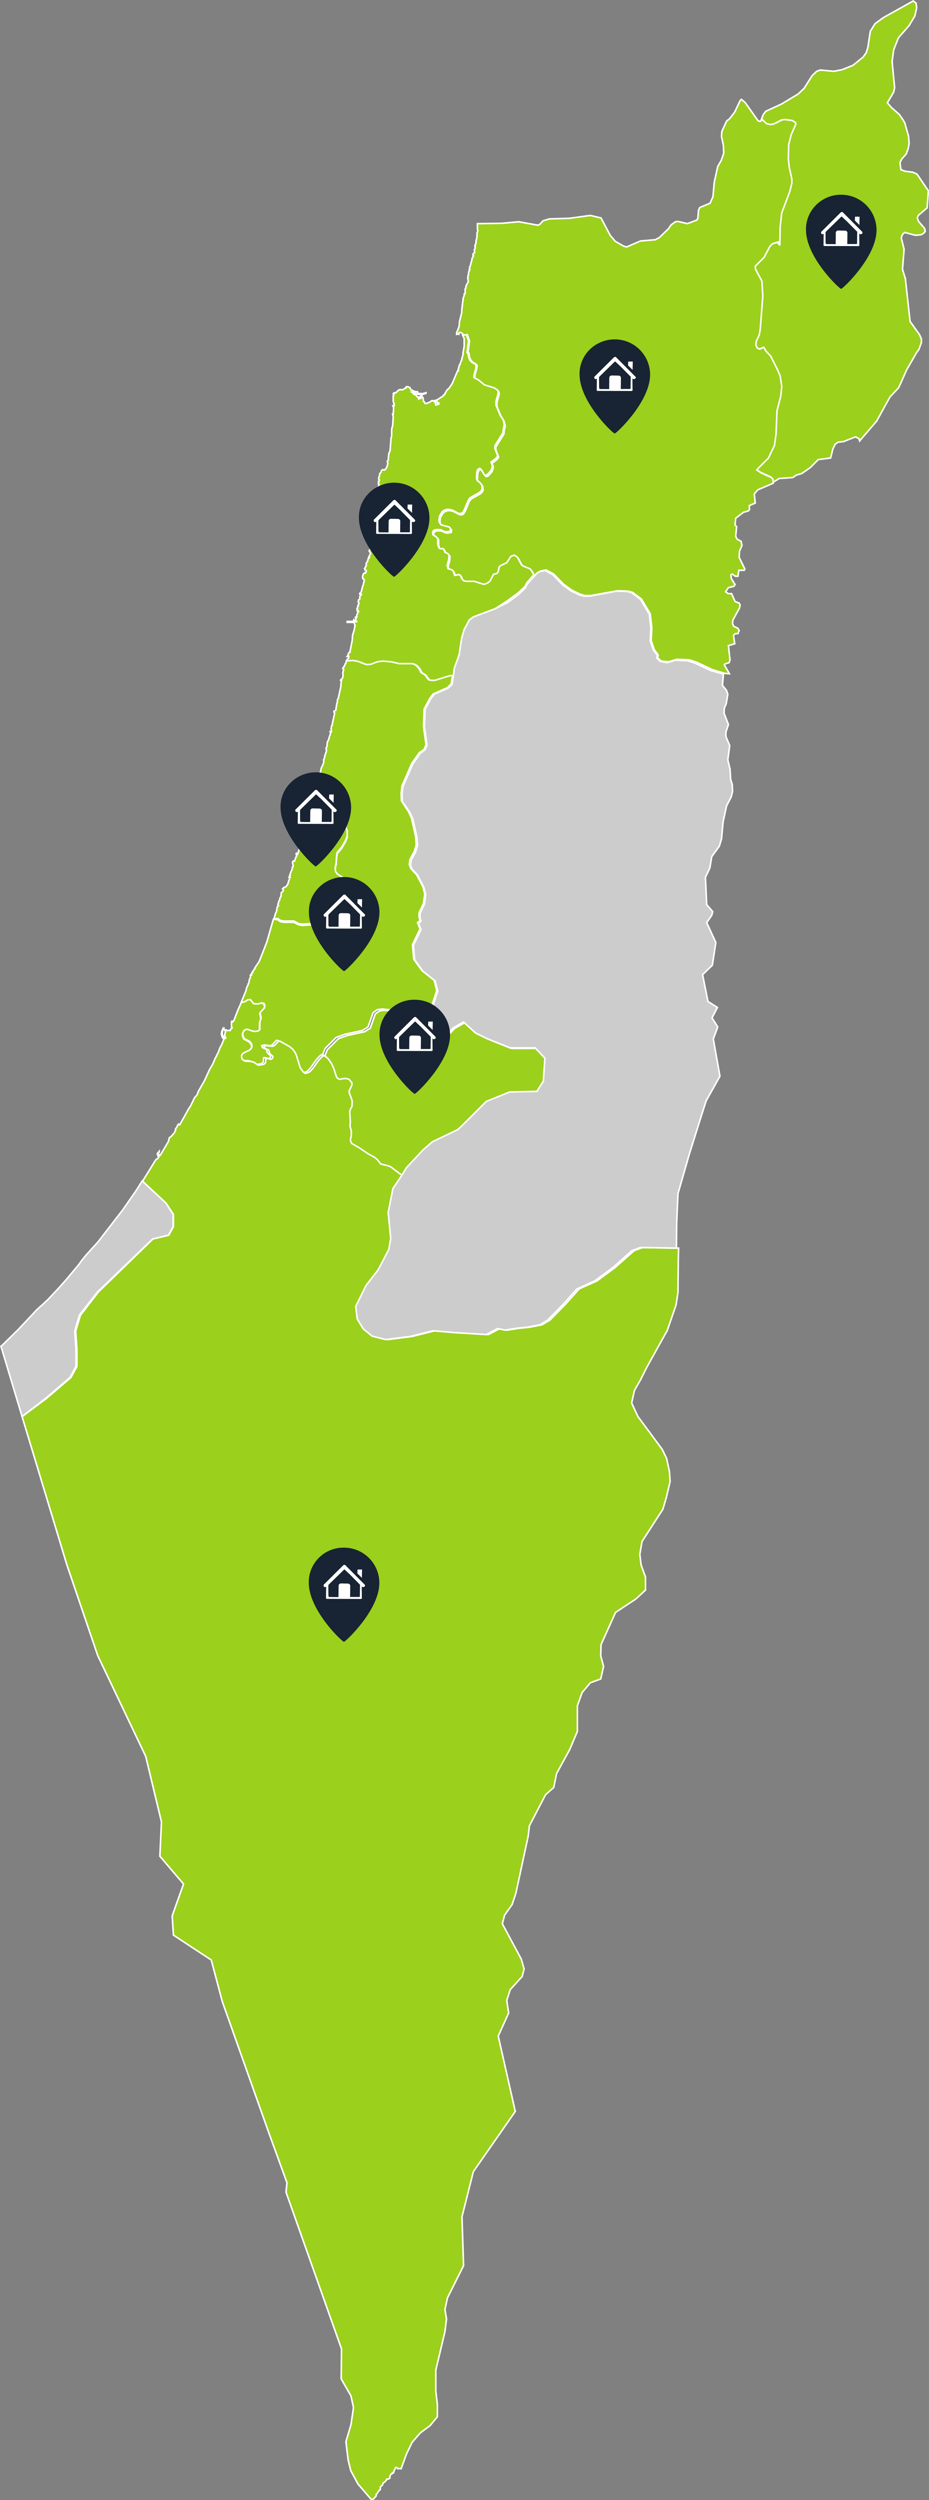
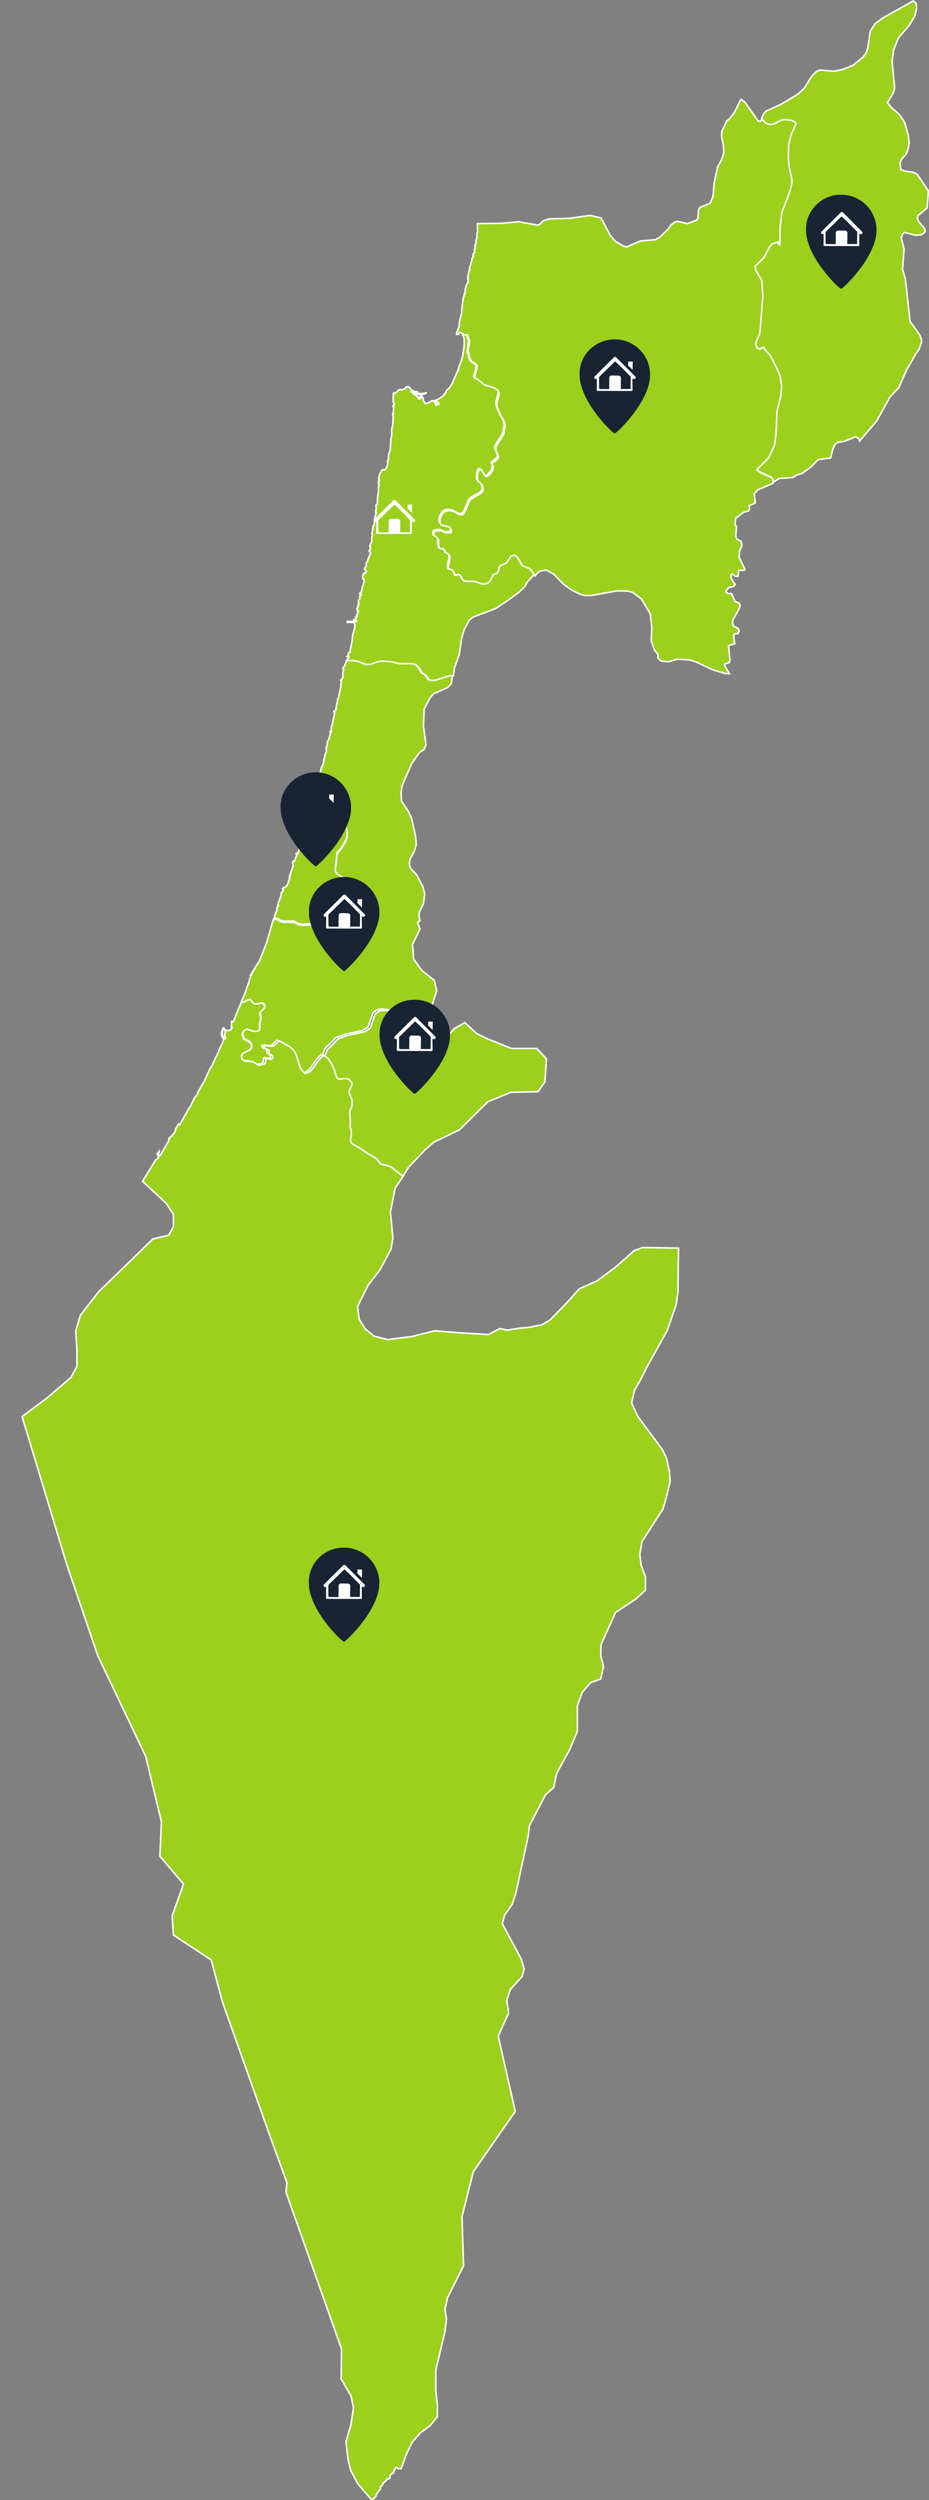
<svg xmlns="http://www.w3.org/2000/svg" xmlns:ns1="http://amcharts.com/ammap" version="1.1" id="Слой_1" x="0px" y="0px" viewBox="0 0 294.6 792.6" style="enable-background:new 0 0 294.6 792.6;" xml:space="preserve">
  <rect x="0" y="0" width="294.6" height="792.6" fill="#808080" stroke="none" />
  <style type="text/css">
	.st0{fill:#9BD01C;stroke:#FFFFFF;stroke-width:0.5;}
	.st1{fill:#CCCCCC;stroke:#FFFFFF;stroke-width:0.5;}
	.st2{fill:#182333;}
	.st3{fill:#FFFFFF;}
</style>
  <defs>
    <ns1:ammap bottomLatitude="29.497" leftLongitude="34.229" projection="mercator" rightLongitude="35.935" topLatitude="33.434">
		</ns1:ammap>
  </defs>
  <g>
    <path id="IL-GH" class="st0" d="M290.6,111.9l-3.1,5.4l-2.5,5.6l-2.8,3l-4.2,7.6l-5.4,6.3l-0.2-0.7l-1.1-0.6l-3.8,1.5l-1.8,0.2   l-0.9,0.7l-0.7,1.5l-0.7,2.8l-3.9,0.5l-2.5,2.5l-2.7,1.9l-1.7,0.5l-1.2,0.8l-4.3,0.3L245,153l0,0l-0.1-1.3l-0.5-0.5l-3.3-1.5   L240,149l0.1-0.4l3.3-3.3l1.9-4l0.5-3.6l0.3-7.4l1.2-4.6l0.3-3.1l-0.5-3.3l-0.8-1.9l-2.2-4.4l-1.5-1.6l-0.7-1.2l-1.3,0.6l-0.8-0.4   l-0.4-0.9l0.1-1.1l1-2.2l0.3-1.8l0.8-10.5l-0.3-4.7l-2-3.7l-0.1-1l2.8-2.8l1.8-3.4l0.8-0.9l1.9-0.6l0.5,0.6l0.1-5.3l0.5-4.5   l2.6-6.9l0.6-2.5v-1.4l-0.8-3.6l-0.3-2.7l0.1-4.5l0.8-3.2l1.5-3.4l-0.2-0.5l-1-0.6l-2.2-0.3l-1,0.1l-2.3,1.2l-1.3,0.3l-1.3-0.3   l-1.4-1.3l0,0l0.6-1.6l0.8-1.1l5-2.3l5.3-3.2L255,28l2.6-4.1l1.4-1.3l1.1-0.4l4.3,0.4l2.6-0.5l3.5-1.4l3.2-2.6l1-1.4l0.5-1.6   l0.8-5.2l1.5-2.4l2.6-1.9l9.5-5.3l0.9,0.7l0.2,1.5l-0.6,2.6l-1.8,3l-3.4,3.9l-1.5,3.8l-0.5,3.7l0.8,8.3l-0.3,1.4l-2,3.4l1.3,1.5   l2.5,2.2l1.1,1.6l0.6,1l1.2,4.2l0.2,2.4l-0.3,1.6l-0.6,1.7l-1.5,1.7l-0.5,1.1l0.3,2.2l1.4,0.5l2.4,0.3l1.3,0.6l3.6,5.3l-0.4,5.4   l-2.8,2.4l-0.3,0.8l0.4,1.1l1.9,2.2l0.2,0.9l-0.3,0.5l-0.9,0.6l-1.9,0.2l-3.4-0.9l-0.7,0.6l-0.4,1.1l0.9,3.6l-0.5,6.4l0.9,2.9   l1.5,13.6l3,4.2l0.6,1.4v1.1l-0.8,2.2L290.6,111.9z" />
    <path id="IL-Z" class="st0" d="M209.7,209.6l-1.1-1l0.1-1l-1.2-1.6l-1-2.9l0.2-4.1l-0.5-4.4l-2.8-4.7l-2.8-2.1l-1.5-0.4l-3.3-0.1   l-8.4,1.5h-2l-1.4-0.4l-2.7-1.3l-2.6-1.9l-3.1-3.2l-2.4-1.3l-1.7,0.3l-0.9,0.5l-1,1.1l0,0l-0.9-1.5l-0.4-0.4l-2-0.8l-0.6-0.4   l-1.3-2.4l-0.5-0.4l-0.6-0.3l-1,0.4l-1.3,2l-1.9,0.9l-0.5,0.4l-0.3,1.5l-0.4,0.6l-1.1,0.3l-1.1,2.1l-0.7,0.6l-1,0.4h-0.5l-2.8-0.9   H148l-0.7-0.2l-0.6-0.7l-0.4-1l-0.7-0.3l-0.3,0.2l-0.8,0.1l-0.5-1.4l-0.5-0.4l-1.1-0.3l-0.3-1.1l0.5-1.8l0.1-1.4l-0.4-0.5l-0.9-0.4   l-0.4-1l-0.3-0.2l-0.8,0.1l-0.5-0.5l-0.3-1.1v-1.7l-0.7-0.7l-0.3-0.1l-0.5-0.4l-0.1-0.8l0.4-0.6l0.7-0.2h1.3l1.3,0.6l0.8,0.1   l1.1-0.2l0.1-0.7l-0.4-0.6l-2.6-0.7l-0.6-0.8l-0.1-0.8l0.2-1.2l0.7-1.2l0.5-0.5l1-0.4h0.9l1.1,0.3l1.9,1h0.8l0.5-0.4l0.5-0.9   l1.2-2.9l0.6-0.8l3-1.7l0.5-0.5l0.3-0.6l-0.1-1.2l-0.6-0.8l-0.8-0.6l-0.3-0.7l0.1-2l0.2-0.7l0.4-0.4l0.4-0.1l0.5,0.5l0.9,1.5   l0.3,0.2l0.6-0.2l1.1-1.2l0.3-0.6l0.2-0.8v-0.4l-0.4-1l1.6-1.2l0.4-0.5l0.1-0.4l-0.8-2l-0.1-0.8l0.1-0.4l2.5-4l0.1-1.2l0.3-1.1   l-0.1-0.9l-0.3-1l-0.9-1.4l-1.3-3.1v-1.3l0.7-2.6l-0.1-0.8l-1.1-0.8l-3.2-1l-1.8-1.5l-1.5-0.8V119l0.6-2.2l0.1-0.9l-0.4-0.5   l-0.9-0.5l-0.7-0.7l-0.4-1l-0.2-1.3l-0.3-0.1l0.5-3.7l-0.7-2l-1.2,0.2l0,0l-0.3-0.5l-0.4-0.3l-0.6-0.1l-0.2,0.2v0.4l-0.3-0.1   l-0.4,0.1v-0.5l0.8-2l0.1-1.5l0.7-2.8l0.1-1.7l0.1-0.3v-0.7l0.1-0.1v-0.6l0.2-0.7l-0.1-0.3l0.4-1.1v-0.5l0.3-0.1v-1.5l0.2-0.2   l0.1-0.8l0.7-1.3l-0.1-0.8l-0.1-0.3l0.1-0.1v-0.7l0.2-0.5v-0.6l0.3-0.6l-0.1-0.2l0.2-0.1l-0.1-0.6l0.3-0.7l0.2-0.9l0.2-0.5l0.1-0.8   l0.5-0.8L150,81v-0.5l0.5-0.4l-0.1-0.1l0.1-0.5l-0.1-0.3l0.3-0.5l-0.1-0.6h0.1v-0.6l0.2-0.2L151,76l0.2-0.4l0.1-1.9l0.2-0.3V73   l-0.1-0.2v-1.9l7.7-0.1l5.4-0.5l6.1,1.1l0.6-0.3l1-1.1l2-0.6l6.4-0.2l6.6-0.9l3.4,0.8l2.9,5.5l1.6,1.9l2.6,1.5l1,0.3l4.4-1.9   l4.7-0.4l1.3-0.7l2.9-2.8l0.8-1.2l1.4-1l0.8-0.1l3,0.7l2.9-1.1l0.4-0.5l0.2-2.6l0.4-0.9l3.3-1.4l0.9-2.1l0.4-4.5l1.1-5l1.1-1.9   l0.8-2.3l-0.1-2.5l-0.6-2.8l0.1-1.6l1.5-3.3l1-0.8l1.6-2.1l1.7-3.6l0.4-0.4l1.2,1l4.1,5.8l0.7,0.2l0.6-0.6l0,0l1.4,1.3l1.3,0.3   l1.3-0.3L248,38l1-0.1l2.2,0.3l1,0.6l0.2,0.5l-1.5,3.4l-0.8,3.2l-0.1,4.5l0.3,2.7l0.8,3.6v1.4l-0.6,2.5l-2.6,6.9l-0.5,4.5l-0.1,5.3   l-0.5-0.6l-1.9,0.6l-0.8,0.9l-1.8,3.4l-2.8,2.8l0.1,1l2,3.7l0.3,4.7l-0.8,10.5l-0.3,1.8l-1,2.2l-0.1,1.1l0.4,0.9l0.8,0.4l1.3-0.6   l0.7,1.2l1.5,1.6l2.2,4.4l0.8,1.9l0.5,3.3l-0.3,3.1l-1.2,4.6l-0.3,7.4l-0.5,3.6l-1.9,4l-3.3,3.3L240,149l1.3,0.9l3.3,1.5l0.5,0.5   l0.1,1.3l0,0l-4.9,2.1l-1.1,1.3l0.3,2.9l-1.9,0.8l0.1,1.2l-0.4,0.5l-1.5,0.4l-2.5,1.9l-0.2,2.1l0.5,0.6l-0.3,3l0.4,0.9l1.3,0.7   l0.3,1.3l-0.8,1.9l-0.1,1.9l1.8,3.7l-0.2,0.4h-1.7l-0.3,1.9h-0.8l-1-0.7l-0.4,0.2l0.1,1.2l1.2,1.9l-0.4,0.6l-1.7,0.4l-0.9,1.3   l0.8,0.6h1.1l1.1,2.5l1.3,0.5l0.3,0.6l-0.2,1l-2.1,3.8l-0.1,1l0.3,0.9l1.4,0.7l0.4,0.7l-0.4,1h-0.8l-0.6,0.5l0.4,2.7l-2,0.6   l0.5,4.6l-0.3,0.8l-1.3,0.4l-0.2,0.3l1.6,2.8l-1.4-0.1l-4-1.2l-5.1-2.4l-2.2-0.7l-3.9-0.2l-2.6,0.8L209.7,209.6z" />
    <path id="IL-HA" class="st0" d="M110.1,209.6l-0.1-0.2l0.2-0.5l0.3-0.2l0.1-0.5v-0.1h-0.5l0.3-0.4v-0.3l0.2-0.4l0.4-0.2l-0.1-0.2   l0.1-0.1l0.7-3.5l0.1-1.6l0.5-1.6l0.3-1.5l-0.4-1h-2.1V197h1.9l0.1-0.1l0.1-0.4l0.2,0.2l0.1,0.4h0.6V197h-0.3l-0.2-0.2v-0.2   l0.2-0.1l0.1-0.4V196l-0.2-0.1v-0.2l0.2-0.1v0.2h0.1l0.2-0.2l-0.1-0.2l0.1-0.6l0.5-0.9l-0.1-0.3l-0.3,0.1l-0.1-0.8l0.2-0.1v-0.4   l0.2-0.3l-0.1-0.2l0.3-0.4v-0.4l-0.2-0.2l0.1-0.7l0.4-0.3v-0.8l0.5-0.6l-0.5-0.1v-0.3h0.2l0.3-0.6l0.4-1.7l0.2-0.3l0.1-0.7l0.2-0.5   l-0.1-0.7l-0.3-0.1l-0.1-0.2v-0.6l0.2-0.7l0.4-0.4l0.3,0.1l0.3-0.6l-0.1-0.2l-0.3-0.1v-0.3l-0.2-0.2l0.6-1.1l-0.1-0.3l0.1-0.5   l0.3-0.3l0.4-1.4l0.2,0.1l0.1-0.2l-0.1-0.4l0.4-0.7l-0.1-0.4l-0.3-0.3v-0.3l0.3-0.3l0.1-0.8l-0.2-0.1V173l0.3-0.8l0.3-0.4l-0.1-0.2   l0.1-0.4v-1l0.2-0.4v-0.5l-0.2-0.1l0.2-0.6l0.2-1.8l0.2-0.1l0.2-0.6l0.1-1.6l0.3-1.3l0.3-0.6l-0.3-0.2l0.2-1.3l-0.1-0.9l0.4-0.4   l0.1-0.2v-1.8l0.3-1.9v-1.7l0.2-0.4v-0.2l-0.2-0.2v-0.3l0.1-0.1l-0.1-0.4l0.3-0.2v-0.3l-0.2-0.2v-0.4l0.3-0.9v-0.4l0.5-0.6v-0.3   l0.4-0.4l0.7,0.1l0.5-0.6l0.3-0.7l0.2-0.9l-0.2-0.5l0.3-0.4l0.2-2.1l0.4-0.9l0.3-4l0.2-0.7v-1.8l0.1-0.8l0.2-0.5l0.2-2.9l-0.2-0.9   h0.2v-0.1l0.1-1.4v-0.7l-0.2-0.4h0.1l0.1-0.2l0.1,0.2l0.1-0.1v-0.2h-0.1l0.1-0.5l-0.2-0.2l-0.1-0.5v-1.8l0.2-0.3l-0.2-0.3l0.3-0.3   l0.4,0.1l1.1-1l0.5-0.1l0.6,0.1l0.9-0.5l0.2-0.3l0.1-0.1l0.1,0.1l0.1-0.2h0.4l0.6,0.3l0.4,0.8h0.4l0.2,0.2l0.9,0.3h0.5v0.2l0.2,0.3   l1.3,0.1l1.2-0.3v0.2l-0.6,0.2l-0.1-0.1l-0.4,0.3h-0.2l-1.2-0.1l-0.7-0.2l-0.9-0.6l-0.4,0.1l0.2,0.1l0.1,0.2l0.2,0.1v0.2l1,0.5   l0.1,0.3l0.2,0.1l0.3,0.3l0.1,0.4l0.2-0.1v-0.6h0.2l0.1,0.5h0.2l0.1-0.3l-0.2-0.2v-0.2l0.1-0.1l0.3,0.1l0.4,0.6l0.1,1.1l0.3,0.1   l0.2,0.5h0.6l0.2-0.2l0.5-0.1l0.9-0.6h0.2l0.8,0.5l0.2,0.9l1-0.3v-0.2l-0.1-0.2h-0.5l-0.1-0.6l-0.4,0.1l-0.3-0.2l0.8-0.2l1.5-1   l0.3-0.1l0.2-0.4l0.3-0.1V125l0.3-0.2v-0.3l0.2-0.2l0.3-0.6l0.7-0.6l1-1.5l1.7-4l0.3-0.1l-0.1-0.4l0.4-1.4l0.2-0.1v-0.2l0.4-1.1   l0.2-0.2l-0.1-0.2l0.5-1.7l-0.1-0.2l0.4-2.2v-2.5l-0.5-1l0,0l1.2-0.2l0.7,2l-0.5,3.7l0.3,0.1l0.2,1.3l0.4,1l0.7,0.7l0.9,0.5   l0.4,0.5l-0.1,0.9l-0.6,2.2v0.7l1.5,0.8l1.8,1.5l3.2,1l1.1,0.8l0.1,0.8l-0.7,2.6v1.3l1.3,3.1l0.9,1.4l0.3,1l0.1,0.9l-0.3,1.1   l-0.1,1.2l-2.5,4l-0.1,0.4l0.1,0.8l0.8,2l-0.1,0.4l-0.4,0.5l-1.6,1.2l0.4,1v0.4l-0.2,0.8l-0.3,0.6l-1.1,1.2l-0.6,0.2l-0.3-0.2   l-0.9-1.5l-0.5-0.5l-0.4,0.1l-0.4,0.4l-0.2,0.7l-0.1,2l0.3,0.7l0.8,0.6l0.6,0.8l0.1,1.2l-0.3,0.6l-0.5,0.5l-3,1.7l-0.6,0.8   l-1.2,2.9l-0.5,0.9l-0.5,0.4h-0.8l-1.9-1l-1.1-0.3h-0.9l-1,0.4l-0.5,0.5l-0.7,1.2l-0.2,1.2l0.1,0.8l0.6,0.8l2.6,0.7l0.4,0.6   l-0.1,0.7l-1.1,0.2l-0.8-0.1l-1.3-0.6h-1.3l-0.7,0.2l-0.4,0.6l0.1,0.8l0.5,0.4l0.3,0.1l0.7,0.7v1.7l0.3,1.1l0.5,0.5l0.8-0.1   l0.3,0.2l0.4,1l0.9,0.4l0.4,0.5l-0.1,1.4l-0.5,1.8l0.3,1.1l1.1,0.3l0.5,0.4l0.5,1.4l0.8-0.1l0.3-0.2l0.7,0.3l0.4,1l0.6,0.7l0.7,0.2   h2.7l2.8,0.9h0.5l1-0.4l0.7-0.6l1.1-2.1l1.1-0.3l0.4-0.6l0.3-1.5l0.5-0.4l1.9-0.9l1.3-2l1-0.4l0.6,0.3l0.5,0.4l1.3,2.4l0.6,0.4   l2,0.8l0.4,0.4l0.9,1.5l0,0l-2.2,2.5l-0.6,1.2l-2.1,2l-3.4,2.5l-4,2.6l-6.9,2.6l-1.3,1l-1.6,3l-0.8,2.8l-0.8,5.2l-1.5,4.2l-0.3,2.5   l0,0H143l-4.8,1.5H137l-0.8-0.2L135,214l-1.2-0.7l-0.6-1.2l-0.9-1l-0.6-0.4l-0.7-0.2h-4.1l-2.6-0.6l-2.6-0.2l-1.7,0.2l-2.1,0.8   l-1.2,0.1l-0.8-0.2l-2-0.8l-1.6-0.3L110.1,209.6z" />
    <path id="IL-M" class="st0" d="M76.4,318l1.6-3.9l0.2-0.9l0.5-1.1v-0.2l0.2-0.2l0.2-1.2l0.3-0.6v-0.7h0.2V309h0.2v-0.4l0.1-0.2h0.2   V308h0.1l0.4-0.7l0.2-0.1v-0.3l1.4-2.1l1.2-3l1.2-3.1l2.1-7.3l0,0l1.4,0.2l0.8,0.6l1.2,0.2h3.1l1.5,0.8l1.2,0.2l2.7-0.2l1.4-0.4   l1.2-1.1l2.3-2.8l1.1-0.7h0.9l1,0.4l0.9,1.5l0.7,0.3l1-0.4l0.2-0.3l0.5-0.3l1.1-0.3l1.7,0.2l0.7-0.7v-0.9l-0.2-0.7l-0.7-0.7   l-1.9-0.8l-0.9-5.5l-0.2-0.7l-0.7-0.7l-1.7-1.1l-0.6-0.8l-0.1-0.8l0.1-1.1l0.2-0.7l0.1-1.8l0.2-1.6l1.5-1.8l1.2-2.1l0.5-1.3v-1.7   l-0.5-1.4l0.3-1.1l0.1-2.6l-0.3-0.7l-1.5-0.8l-0.5-0.9l-0.9-0.4l-1.3-1.1l-1.3-0.5l-3.7-0.4h-1.3l0,0l0.3-0.8v-0.3l-0.2-0.2   l0.1-0.3l0.5-1.2l0.2-0.2l-0.1-0.4l0.4-0.8l0.1-0.7l0.5-0.8l0.1-0.8l0.2-0.6l-0.1-0.6l0.4-0.4v-0.9l0.3-1.5l0.3-0.5l0.5-1.3   l-0.1-0.7l0.2-0.3l0.2-0.8v-0.2l0.5-1.4v-0.8h-0.1v-0.2l0.3-0.6l0.1-1.3l0.5-1l0.1-0.6l0.4-1l-0.1-0.7l0.2,0.1l0.2-0.1l-0.1-1   l0.2-1l0.2-0.2v-0.4l0.7-3.2V226l-0.2-0.2v-0.3l0.6-0.3V225l0.3-1.9l0.2-0.5v-0.7l0.3-0.6l0.8-3.7v-0.7l0.2-1.2H108v-0.1l0.5-0.5   l0.2-0.3l0.1-0.8l-0.1-0.7l0.3-1.1l-0.3-0.2l0.2-0.5l0.2-0.1l0.4-1l0.2-0.1l0.1-0.8l0,0l2.2-0.1l1.6,0.3l2,0.8l0.8,0.2l1.2-0.1   l2.1-0.8l1.7-0.2l2.6,0.2l2.6,0.6h4.1l0.7,0.2l0.6,0.4l0.9,1l0.6,1.2l1.2,0.7l1.2,1.6l0.8,0.2h1.2l4.8-1.5h0.8l0,0l-0.4,2.6   l-1.2,1.2l-4.5,2l-1.1,1.4l-1.8,3.4l-0.2,5.5l0.8,5.8l-0.6,1.5l-1.5,1l-2.4,3.4l-3.1,7.1l-0.3,2.4l0.1,2.4l2.3,3.5l0.9,2l1.3,5.8   l0.2,2.6l-0.6,2.1l-1.4,2.6l-0.2,1.6l0.5,1.3l1.8,1.9l2,3.8l0.6,2.3l-0.4,3l-1.4,3v1.4l0.3,1.1l-0.8,0.6l0.8,2l-2.4,5l0.4,4.6   l2.6,3.6l3.9,3.1l0.8,3.2l-1.5,4.7l-8.6,1.5l-0.1,0.2l0,0l-4.4-0.2l-2.7-0.3l-1.6,0.2l-1.3,1l-1.6,4.5l-1.8,1.1l-5.5,1.2l-2.8,1   l-3.5,3.5l-0.8,2l0,0h-0.4l-0.5,0.4l-1.1,1.2l-1.7,2.4l-0.9,1l-0.5,0.4l-1.1,0.3l-0.6-0.4l-1-1.4l-1.2-3.9l-0.4-0.9l-0.8-1.1   l-1-0.8l-3-1.7l-0.4-0.1l-1.1,1.2l-0.5,0.4l-0.7,0.1l-1.6-0.2l-0.8,0.2l0.2,0.6l1.3,0.6l0.3,1.1l1,0.9v0.4l-0.4,0.5H85l-1.1-0.3   l-0.3,0.1l-0.1,1.3l-0.5,0.5l-1.6,0.3l-0.4-0.1l-1.1-0.8l-1.1-0.3l-1.9-0.1l-0.8-0.6l-0.2-0.7v-0.5L77,334l0.8-0.6l1.3-0.6l0.5-0.4   l0.3-0.6l-0.1-0.8l-0.6-0.8l-1.8-1l-0.4-1v-0.8l0.5-0.9l0.6-0.3l0.4-0.1l1.7,0.6l0.8,0.1l0.9-0.1l0.5-0.4v-2.2l0.4-1.4l-0.3-1.5   l0.1-0.4l1.3-1.4l0.1-0.7l-0.3-0.6L83,318l-1.7,0.6l-1.2-0.1l-1-1.3l-0.9,0.1l-0.5,0.4L77,318H76.4z" />
    <path id="IL-TA" class="st0" d="M86.9,291.3l0.4-1.5l0.4-0.9l0.2-1.3l0.4-0.5l-0.2-0.2l0.3-1.1l0.3-0.5V285l0.2-0.5l0.2-0.3   l0.1-1.2l0.6-0.5V282l-0.2-0.2l0.5-0.5h0.3l0.4-0.3l0.5-0.8l0.3-1.1l0.2-0.3v-0.5l-0.1-0.1l0.3-0.1l-0.2-0.3l0.2-0.2l-0.1-0.1   l0.1-0.4l0.7-1.7v-0.5l0.2-0.1l0.1-0.3l-0.2-0.7v-0.6l0.4-0.3l0.2,0.1l0.3-0.9l0.4-0.9l-0.2-0.4l0.1-0.3h0.1l0.1,0.3h0.2l0.5-1.6   l0.3-1.7l0.4-0.6l0.2-0.4l-0.1-0.2l0.1-0.1l0.5-1.9v-0.8l0.6-1.5l-0.1-0.6l0.5-0.3v-0.4l-0.3-0.2l0.1-1.3l0.2-0.2l0.3,0.1l0.1-0.2   l0.7-2.3l0.5-2.5l0.3-0.6l0,0h1.3l3.7,0.4l1.3,0.5l1.3,1.1l0.9,0.4l0.5,0.9l1.5,0.8l0.3,0.7l-0.1,2.6l-0.3,1.1l0.5,1.4v1.7   l-0.5,1.3l-1.2,2.1l-1.5,1.8l-0.2,1.6l-0.1,1.8l-0.2,0.7l-0.1,1.1l0.1,0.8l0.6,0.8l1.7,1.1l0.7,0.7l0.2,0.7l0.9,5.5l1.9,0.8   l0.7,0.7l0.2,0.7v0.9l-0.7,0.7l-1.7-0.2l-1.1,0.3l-0.5,0.3l-0.2,0.3l-1,0.4l-0.7-0.3l-0.9-1.5l-1-0.4h-0.9l-1.1,0.7l-2.3,2.8   l-1.2,1.1l-1.4,0.4l-2.7,0.2l-1.2-0.2l-1.5-0.8h-3.1l-1.2-0.2l-0.8-0.6L86.9,291.3z" />
    <path id="IL-D" class="st0" d="M215.1,399.4l-0.1,10.3l-0.6,4l-2.8,8.1l-6.5,11.7l-2,4l-1.9,3.3l-0.9,4l2,4.3l7.7,10.4l1.4,2.9   l0.9,4.2l0.2,3.1l-1.2,5.1l-1.1,3.7l-6.6,10.2l-0.7,4.1l0.4,3.3l1.4,3.9v4.1l-3,2.8l-6.5,4.3l-4.6,10.2l-0.1,3.6l0.9,3.3l-0.9,4   l-3.3,1.2l-2.6,3.1l-1.5,4.2v8.1l-2.4,5.7l-4.2,7.7l-0.9,4.4L173,569l-5.1,9.8l-0.4,3.3l-3.9,18.1l-1.2,3.6l-2.4,3.4l-0.7,2.7   l6,11.2l0.9,3.1l-0.6,2.4l-3.8,4.2l-1.1,3.4l0.6,4l-3.3,7.3l5.4,23.9l-13.3,19.1l-3.6,14.3l0.5,15.5l-5.1,10.2l-0.8,3.7l0.5,3   l-0.5,4l-2.9,12.2v6.7l0.5,4.2v3.9l-2.3,2.8l-3.1,2.3l-2.6,3l-1.8,3.7l-1.7,4.7l-0.3-0.1l-0.7,0.1l-0.4-0.4h-0.4l-0.1,0.5l-0.2,0.1   l-0.1,0.5l-0.2,0.3v0.3h-0.4l-0.1,0.3l-0.4,0.2l-0.2,0.4l-0.1,0.8L123,786h-0.4v0.2l-0.5,0.6l-0.6,0.4l-0.2,0.6l-0.7,0.7v0.8   l-0.4,0.3l-0.6,0.9l-0.3,0.3v0.5l-0.8,0.9l-0.7,0.3l-4.3-5l-2.3-4.3l-0.8-3.3l-0.7-5.8l1.6-5.4l0.8-5.4l-0.8-3.7l-3.1-5.4l0.1-9.5   L90.7,695l0.3-3l-5.6-15.4l-14.9-42L67,621.4l-12-7.9l-0.4-6.1l3.6-10.1l-7.5-8.8l0.5-10.9l-5-20.8L31,524.9l-9.8-28.8L7,449.1   l7.8-5.8l7.7-6.6l1.9-3.5v-5.4L24,422l1.5-5l5.7-7.4l17.3-16.8l5-1.2l1.5-2.7V385l-2.3-3.5l-7.5-7l4.2-6.8l0.7-0.5l0.3-0.5v-0.1   l-0.3-0.1V366l-0.2-0.1v-0.2l0.6-0.7v0.2L50,366l0.5,0.1l0.1,0.2h0.2l2.6-4.4l0.3-1.2l0.6-0.4l1-1.2l0.4-0.8l-0.1-0.3l0.5-0.7   l0.3-0.7l0.2-0.2l0.1,0.2H57l2.9-5.2l0.5-0.7l1.3-2.7l0.8-0.9l0.4-1.1l1.9-3.3l1.7-3.7l0.9-1.5l0.9-2.1l0.3-0.5l0.1-0.1v-0.2   l0.5-0.9l0.5-1.4l0.6-1.1l0.7-1.7l-0.5-0.6l-0.3-1l0.1-0.8l0.5-1.2H71v0.4l-0.2,0.1l-0.3,0.7v1l0.6,1.1h0.4l0.1-0.3l-0.5-0.3v-0.2   l0.2-0.1v-0.6l0.1-0.2l0.1-0.5v-0.2l-0.2-0.1v-0.2h0.4l0.2,0.2H73l0.1-0.3l0.4-0.4l0.1-0.2l-0.2-0.1v-0.3v-1.5l0.1-0.1l0.1,0.2h0.1   v-0.1l0.4-0.2l1.4-3.6l1.1-2.4l0,0h0.7l0.7-0.3l0.5-0.4l0.9-0.1l1,1.3l1.2,0.1L83,318l0.6,0.3l0.3,0.6l-0.1,0.7l-1.3,1.4l-0.1,0.4   l0.3,1.5l-0.4,1.4v2.2l-0.5,0.4l-0.9,0.1l-0.8-0.1l-1.7-0.6l-0.4,0.1l-0.6,0.3l-0.5,0.9v0.8l0.4,1l1.8,1l0.6,0.8l0.1,0.8l-0.3,0.6   L79,333l-1.3,0.6L77,334l-0.4,0.6v0.5l0.2,0.7l0.8,0.6l1.9,0.1l1.1,0.3l1.1,0.8l0.4,0.1l1.6-0.3l0.5-0.5l0.1-1.3l0.3-0.1l1.1,0.3   h0.4l0.4-0.5v-0.4l-1-0.9l-0.3-1.1l-1.3-0.6l-0.2-0.6l0.8-0.2l1.6,0.2l0.7-0.1l0.5-0.4l1.1-1.2l0.4,0.1l3,1.7l1,0.8l0.8,1.1   l0.4,0.9l1.2,3.9l1,1.4l0.6,0.4l1.1-0.3l0.5-0.4l0.9-1l1.7-2.4l1.1-1.2l0.5-0.4h0.4l0,0h0.3l1,0.9l1.1,1.6l0.7,1.6l0.8,2.5l0.4,0.5   l0.6,0.3l1.5-0.3l0.9,0.1l0.6,0.2l0.9,1.1v0.7l-0.9,1.9l0.1,0.7l0.8,2.1l0.1,0.8l-0.1,1.3l-0.5,0.9l-0.2,0.8l0.2,3l-0.1,1.6   l0.4,1.4v1.4l-0.3,1.6l0.4,1l2.6,1.5l2.5,1.7l2.3,1.3l0.8,0.7l1,1.3l2.7,0.7l0.6,0.3l3.8,2.9l0,0l-2.7,4l-1.5,7.6l0.8,8.2L124,396   l-3.5,6.6l-3.8,4.9l-3.3,6.7l0.5,4l1.9,3.1l2.8,2.3l4.3,1.1l7.8-1l7.2-1.8l7.1,0.6l9.9,0.6l3.6-1.9l2.4,0.5l3.7-0.6l3.2-0.3   l4.1-0.8l2.5-1.5l5-5.1l4.3-4.8l5.6-2.5l5.7-4.2l6.1-5.4l2.7-1l11.4,0.2L215.1,399.4z" />
    <path id="IL-JM" class="st0" d="M170.9,345.7l-0.2,0.4l-8.7,0.2l-7.3,3l-9,8.9l-8.1,3.9l-2.9,2.5l-5.3,5.7l-1.6,2.6l0,0L124,370   l-0.6-0.3l-2.7-0.7l-1-1.3l-0.8-0.7l-2.3-1.3l-2.5-1.7l-2.6-1.5l-0.4-1l0.3-1.6v-1.4l-0.4-1.4l0.1-1.6l-0.2-3l0.2-0.8l0.5-0.9   l0.1-1.3l-0.1-0.8l-0.8-2.1l-0.1-0.7l0.9-1.9v-0.7l-0.9-1.1l-0.6-0.2l-0.9-0.1l-1.5,0.3l-0.6-0.3l-0.4-0.5l-0.8-2.5l-0.7-1.6   l-1.1-1.6l-1-0.9H103l0,0l0.8-2l3.5-3.5l2.8-1l5.5-1.2l1.8-1.1l1.6-4.5l1.3-1l1.6-0.2l2.7,0.3l4.4,0.2l0,0l-2,2.9l1.4,5.4l3.3,1.4   l4.8,0.7l4.4-1.6l3.2-3.5l3.3-1.9l3.8,3.5l3.5,1.7l7.5,3h8l3.1,3.3l-0.5,7.3L170.9,345.7z" />
-     <path id="PS" class="st1" d="M54.9,385v3.9l-1.5,2.7l-5,1.2l-16,15.4l-1.4,1.3l-5.8,7.4l-0.7,2.3l-0.8,2.8l0.4,5.8v5.4l-1.9,3.5   l-6.4,5.5l-1.3,1.1L7,449.1l-6.7-22.3l0.4-0.3l5.1-5l5.9-6.3l1.9-1.7l1.6-1.5l3.2-3.4l2.5-2.8l4.1-4.9l1-1.4l1.3-1.6l3.8-4.2   l7.8-10.1l4.3-6.2l1.9-3l7.5,7L54.9,385z M232.2,248.7l-0.5-1.6l-0.2-3.3l-0.7-2.9l0.6-4.5l-1.2-2.9v-1.4l0.8-2.4l-1.4-3.6l0.1-1.6   l0.6-1.4l0.5-3l-0.4-1.2l-1.3-1.6l0.3-3.6l-4-1.1l-5.1-2.4l-2.2-0.7l-3.9-0.2l-2.6,0.8l-2.2-0.4l-1.1-1l0.1-1l-1.2-1.6l-1-2.9   l0.2-4.1l-0.5-4.4l-2.8-4.7l-2.8-2.1l-1.5-0.4l-3.3-0.1l-8.4,1.6h-2l-1.4-0.4l-2.7-1.3l-2.6-1.9l-3.1-3.2l-2.4-1.3l-1.7,0.3   l-0.9,0.5l-3.2,3.6l-0.6,1.2l-2.1,2L161,191l-4,2l-6.9,2.6l-1.3,1l-1,1.9l-0.6,1.1l-0.8,2.8l-0.8,5.2l-1.5,4.2l-0.7,5.1l-1.2,1.2   l-4.5,2l-1.1,1.4l-1.8,3.4l-0.2,5.5l0.8,5.8l-0.6,1.5l-0.4,0.3l-1.1,0.8l-2.4,3.4l-3.1,7.1l-0.3,2.4l0.1,2.4l2.4,3.5l0.9,2l1.3,5.8   l0.2,2.6l-0.6,2.1l-1.4,2.6l-0.1,0.8l-0.1,0.8l0.5,1.3l1.8,1.9l0.2,0.5l1.7,3.3l0.6,2.3l-0.4,3l-1.4,3v1.4l0.3,1.1l-0.8,0.6l0.8,2   l-2.4,5l0.4,4.6l2.6,3.6l3.9,3.1l0.8,3.2l-1.5,4.7l-8.6,1.5l-2.1,3.1l1.4,5.4l3.3,1.4l4.8,0.7l4.4-1.6l3.2-3.5l2.4-1.4l0.9-0.5   l3.8,3.5l3.5,1.7l7.4,3h8l3.1,3.3l-0.5,7.3l-1.8,2.8l-0.2,0.4l-8.7,0.2l-7.4,3l-7.4,7.4l-1.6,1.5l-8.1,3.9l-2.9,2.5l-5.3,5.7   l-1.6,2.6l-2.7,4l-1.5,7.6l0.8,8.2l-0.6,3.5l-3.4,6.5l-3.8,4.9l-3.3,6.7l0.5,4l1.9,3.1l2.8,2.3l4.3,1.1l7.8-1l7.2-1.8l7,0.6   l9.9,0.6l3.6-1.9l2.4,0.5l3.7-0.6l3.2-0.3l4.1-0.8l2.5-1.5l5-5.1l4.3-4.8l5.6-2.5l5.7-4.2l1.7-1.5l4.4-3.9l2.7-1l11.4,0.2l0.1-8.3   l0.4-9l3.6-12.5l3.7-11.8l1.6-5l0.2-0.4l4.2-7.5l-2.1-11.8l1.4-3.8l-1.8-2.9l1.7-3.3l-3-1.9l-1.7-8.5l3.1-3l1.1-7.2l-2.9-6.3   l1.6-2.3l0.3-1.2l-1.9-2.2l-0.4-8.7l0.5-1l0.9-1.9l0.6-3.6l2.4-3.3l0.7-2.3l0.5-5.4l1.1-5.1l1.5-2.9l0.4-1.7L232.2,248.7z" />
  </g>
  <g transform="matrix(0.978, 0.208, -0.208, 0.978, 259.163, -286.879)">
    <g transform="translate(612.198 2475.023)">
      <g transform="matrix(1, 0, 0, 1, -84.05, -592.97)">
        <path class="st2" d="M-513.2-1090.2c6.1-1.3,12,2.6,13.3,8.6c1.8,8.4-6.6,20.5-7.1,20.6c-0.6,0.1-13-7.5-14.8-16     C-523.2-1083-519.3-1089-513.2-1090.2L-513.2-1090.2z" />
      </g>
    </g>
    <g transform="translate(617 2480.646)">
      <path class="st3" d="M-595-1683.2l-1.4,0.3l0.2,1.2l1.7,1.1L-595-1683.2z" />
      <path class="st3" d="M-593.2-1678.7l-7.2-4.7c-0.2-0.2-0.5-0.1-0.7,0.1l-4.7,7.2c-0.2,0.2-0.1,0.5,0.1,0.7    c0.2,0.2,0.5,0.1,0.7-0.1l0.7,3.5c0,0.2,0.3,0.3,0.4,0.2l10.5-2.2c0.2,0,0.3-0.3,0.2-0.4l-0.8-3.6l0.1,0.1    c0.2,0.2,0.5,0.1,0.7-0.1C-592.9-1678.2-593-1678.5-593.2-1678.7L-593.2-1678.7z M-594.6-1678.2l0.7,3.5c0,0.1-0.1,0.2-0.2,0.2    l0,0l-2.8,0.6l-0.7-3.5c-0.1-0.4-0.5-0.6-0.9-0.5l0,0l-2.1,0.4c-0.4,0.1-0.7,0.4-0.6,0.9l0,0l0.7,3.5l-2.9,0.6    c-0.1,0-0.2-0.2-0.3-0.3l-0.7-3.2c0-0.1,0-0.3,0.1-0.4l3.8-5.7l2,1.2l3.8,2.5C-594.7-1678.5-594.7-1678.4-594.6-1678.2z" />
    </g>
  </g>
  <g transform="matrix(0.978, 0.208, -0.208, 0.978, 259.163, -286.879)">
    <g transform="translate(612.198 2475.023)">
      <g transform="matrix(1, 0, 0, 1, -84.05, -592.97)">
        <path class="st2" d="M-527.4-1264.8c6.1-1.3,12,2.6,13.3,8.6c1.8,8.4-6.6,20.5-7.1,20.6c-0.6,0.1-13-7.5-14.8-16     C-537.4-1257.6-533.5-1263.6-527.4-1264.8L-527.4-1264.8z" />
      </g>
    </g>
    <g transform="translate(617 2480.646)">
      <path class="st3" d="M-609.2-1857.8l-1.4,0.3l0.2,1.2l1.7,1.1L-609.2-1857.8z" />
      <path class="st3" d="M-607.4-1853.3l-7.2-4.7c-0.2-0.2-0.5-0.1-0.7,0.1l-4.7,7.2c-0.2,0.2-0.1,0.5,0.1,0.7    c0.2,0.2,0.5,0.1,0.7-0.1l0.7,3.5c0,0.2,0.3,0.3,0.4,0.2l10.5-2.2c0.2,0,0.3-0.3,0.2-0.4l-0.8-3.6l0.1,0.1    c0.2,0.2,0.5,0.1,0.7-0.1C-607.1-1852.8-607.2-1853.1-607.4-1853.3L-607.4-1853.3z M-608.8-1852.8l0.7,3.5c0,0.1-0.1,0.2-0.2,0.2    l0,0l-2.8,0.6l-0.7-3.5c-0.1-0.4-0.5-0.6-0.9-0.5l0,0l-2.1,0.4c-0.4,0.1-0.7,0.4-0.6,0.9l0,0l0.7,3.5l-2.9,0.6    c-0.1,0-0.2-0.2-0.3-0.3l-0.7-3.2c0-0.1,0-0.3,0.1-0.4l3.8-5.7l2,1.2l3.8,2.5C-608.9-1853.1-608.9-1853-608.8-1852.8z" />
    </g>
  </g>
  <g transform="matrix(0.978, 0.208, -0.208, 0.978, 259.163, -286.879)">
    <g transform="translate(612.198 2475.023)">
      <g transform="matrix(1, 0, 0, 1, -84.05, -592.97)">
        <path class="st2" d="M-573.1-1328.8c6.1-1.3,12,2.6,13.3,8.6c1.8,8.4-6.6,20.5-7.1,20.6c-0.6,0.1-13-7.5-14.8-16     C-583.1-1321.5-579.2-1327.5-573.1-1328.8L-573.1-1328.8z" />
      </g>
    </g>
    <g transform="translate(617 2480.646)">
      <path class="st3" d="M-654.9-1921.7l-1.4,0.3l0.2,1.2l1.7,1.1L-654.9-1921.7z" />
-       <path class="st3" d="M-653.1-1917.2l-7.2-4.7c-0.2-0.2-0.5-0.1-0.7,0.1l-4.7,7.2c-0.2,0.2-0.1,0.5,0.1,0.7    c0.2,0.2,0.5,0.1,0.7-0.1l0.7,3.5c0,0.2,0.3,0.3,0.4,0.2l10.5-2.2c0.2,0,0.3-0.3,0.2-0.4l-0.8-3.6l0.1,0.1    c0.2,0.2,0.5,0.1,0.7-0.1C-652.8-1916.8-652.9-1917.1-653.1-1917.2L-653.1-1917.2z M-654.5-1916.7l0.7,3.5c0,0.1-0.1,0.2-0.2,0.2    l0,0l-2.8,0.6l-0.7-3.5c-0.1-0.4-0.5-0.6-0.9-0.5l0,0l-2.1,0.4c-0.4,0.1-0.7,0.4-0.6,0.9l0,0l0.7,3.5l-2.9,0.6    c-0.1,0-0.2-0.2-0.3-0.3l-0.7-3.2c0-0.1,0-0.3,0.1-0.4l3.8-5.7l2,1.2l3.8,2.5C-654.6-1917-654.6-1916.9-654.5-1916.7z" />
    </g>
  </g>
  <g transform="matrix(0.978, 0.208, -0.208, 0.978, 259.163, -286.879)">
    <g transform="translate(612.198 2475.023)">
      <g transform="matrix(1, 0, 0, 1, -84.05, -592.97)">
        <path class="st2" d="M-557.4-1298.2c6.1-1.3,12,2.6,13.3,8.6c1.8,8.4-6.6,20.5-7.1,20.6c-0.6,0.1-13-7.5-14.8-16     C-567.4-1290.9-563.5-1296.9-557.4-1298.2L-557.4-1298.2z" />
      </g>
    </g>
    <g transform="translate(617 2480.646)">
      <path class="st3" d="M-639.2-1891.1l-1.4,0.3l0.2,1.2l1.7,1.1L-639.2-1891.1z" />
      <path class="st3" d="M-637.4-1886.6l-7.2-4.7c-0.2-0.2-0.5-0.1-0.7,0.1l-4.7,7.2c-0.2,0.2-0.1,0.5,0.1,0.7    c0.2,0.2,0.5,0.1,0.7-0.1l0.7,3.5c0,0.2,0.3,0.3,0.4,0.2l10.5-2.2c0.2,0,0.3-0.3,0.2-0.4l-0.8-3.6l0.1,0.1    c0.2,0.2,0.5,0.1,0.7-0.1C-637.1-1886.2-637.2-1886.5-637.4-1886.6L-637.4-1886.6z M-638.8-1886.1l0.7,3.5c0,0.1-0.1,0.2-0.2,0.2    l0,0l-2.8,0.6l-0.7-3.5c-0.1-0.4-0.5-0.6-0.9-0.5l0,0l-2.1,0.4c-0.4,0.1-0.7,0.4-0.6,0.9l0,0l0.7,3.5l-2.9,0.6    c-0.1,0-0.2-0.2-0.3-0.3l-0.7-3.2c0-0.1,0-0.3,0.1-0.4l3.8-5.7l2,1.2l3.8,2.5C-638.9-1886.4-638.9-1886.3-638.8-1886.1z" />
    </g>
  </g>
  <g transform="matrix(0.978, 0.208, -0.208, 0.978, 259.163, -286.879)">
    <g transform="translate(612.198 2475.023)">
      <g transform="matrix(1, 0, 0, 1, -84.05, -592.97)">
-         <path class="st2" d="M-567.9-1423.8c6.1-1.3,12,2.6,13.3,8.6c1.8,8.4-6.6,20.5-7.1,20.6c-0.6,0.1-13-7.5-14.8-16     C-577.9-1416.6-573.9-1422.5-567.9-1423.8L-567.9-1423.8z" />
-       </g>
+         </g>
    </g>
    <g transform="translate(617 2480.646)">
      <path class="st3" d="M-649.7-2016.8l-1.4,0.3l0.2,1.2l1.7,1.1L-649.7-2016.8z" />
      <path class="st3" d="M-647.9-2012.3l-7.2-4.7c-0.2-0.2-0.5-0.1-0.7,0.1l-4.7,7.2c-0.2,0.2-0.1,0.5,0.1,0.7    c0.2,0.2,0.5,0.1,0.7-0.1l0.7,3.5c0,0.2,0.3,0.3,0.4,0.2l10.5-2.2c0.2,0,0.3-0.3,0.2-0.4l-0.8-3.6l0.1,0.1    c0.2,0.2,0.5,0.1,0.7-0.1C-647.6-2011.8-647.6-2012.1-647.9-2012.3L-647.9-2012.3z M-649.3-2011.7l0.7,3.5c0,0.1-0.1,0.2-0.2,0.2    l0,0l-2.8,0.6l-0.7-3.5c-0.1-0.4-0.5-0.6-0.9-0.5l0,0l-2.1,0.4c-0.4,0.1-0.7,0.4-0.6,0.9l0,0l0.7,3.5l-2.9,0.6    c-0.1,0-0.2-0.2-0.3-0.3l-0.7-3.2c0-0.1,0-0.3,0.1-0.4l3.8-5.7l2,1.2l3.8,2.5C-649.4-2012-649.3-2011.9-649.3-2011.7z" />
    </g>
  </g>
  <g transform="matrix(0.978, 0.208, -0.208, 0.978, 259.163, -286.879)">
    <g transform="translate(612.198 2475.023)">
      <g transform="matrix(1, 0, 0, 1, -84.05, -592.97)">
        <path class="st2" d="M-508.9-1482.8c6.1-1.3,12,2.6,13.3,8.6c1.8,8.4-6.6,20.5-7.1,20.6c-0.6,0.1-13-7.5-14.8-16     C-518.9-1475.6-515-1481.5-508.9-1482.8L-508.9-1482.8z" />
      </g>
    </g>
    <g transform="translate(617 2480.646)">
      <path class="st3" d="M-590.7-2075.7l-1.4,0.3l0.2,1.2l1.7,1.1L-590.7-2075.7z" />
      <path class="st3" d="M-588.9-2071.2l-7.2-4.7c-0.2-0.2-0.5-0.1-0.7,0.1l-4.7,7.2c-0.2,0.2-0.1,0.5,0.1,0.7    c0.2,0.2,0.5,0.1,0.7-0.1l0.7,3.5c0,0.2,0.3,0.3,0.4,0.2l10.5-2.2c0.2,0,0.3-0.3,0.2-0.4l-0.8-3.6l0.1,0.1    c0.2,0.2,0.5,0.1,0.7-0.1C-588.6-2070.8-588.6-2071.1-588.9-2071.2L-588.9-2071.2z M-590.3-2070.7l0.7,3.5c0,0.1-0.1,0.2-0.2,0.2    l0,0l-2.8,0.6l-0.7-3.5c-0.1-0.4-0.5-0.6-0.9-0.5l0,0l-2.1,0.4c-0.4,0.1-0.7,0.4-0.6,0.9l0,0l0.7,3.5l-2.9,0.6    c-0.1,0-0.2-0.2-0.3-0.3l-0.7-3.2c0-0.1,0-0.3,0.1-0.4l3.8-5.7l2,1.2l3.8,2.5C-590.4-2071-590.3-2070.9-590.3-2070.7z" />
    </g>
  </g>
  <g transform="matrix(0.978, 0.208, -0.208, 0.978, 259.163, -286.879)">
    <g transform="translate(612.198 2475.023)">
      <g transform="matrix(1, 0, 0, 1, -84.05, -592.97)">
        <path class="st2" d="M-448.2-1542.6c6.1-1.3,12,2.6,13.3,8.6c1.8,8.4-6.6,20.5-7.1,20.6c-0.6,0.1-13-7.5-14.8-16     C-458.2-1535.4-454.2-1541.4-448.2-1542.6L-448.2-1542.6z" />
      </g>
    </g>
    <g transform="translate(617 2480.646)">
-       <path class="st3" d="M-529.9-2135.6l-1.4,0.3l0.2,1.2l1.7,1.1L-529.9-2135.6z" />
      <path class="st3" d="M-528.1-2131.1l-7.2-4.7c-0.2-0.2-0.5-0.1-0.7,0.1l-4.7,7.2c-0.2,0.2-0.1,0.5,0.1,0.7    c0.2,0.2,0.5,0.1,0.7-0.1l0.7,3.5c0,0.2,0.3,0.3,0.4,0.2l10.5-2.2c0.2,0,0.3-0.3,0.2-0.4l-0.8-3.6l0.1,0.1    c0.2,0.2,0.5,0.1,0.7-0.1C-527.8-2130.6-527.9-2130.9-528.1-2131.1L-528.1-2131.1z M-529.6-2130.6l0.7,3.5c0,0.1-0.1,0.2-0.2,0.2    l0,0l-2.8,0.6l-0.7-3.5c-0.1-0.4-0.5-0.6-0.9-0.5l0,0l-2.1,0.4c-0.4,0.1-0.7,0.4-0.6,0.9l0,0l0.7,3.5l-2.9,0.6    c-0.1,0-0.2-0.2-0.3-0.3l-0.7-3.2c0-0.1,0-0.3,0.1-0.4l3.8-5.7l2,1.2l3.8,2.5C-529.6-2130.9-529.6-2130.8-529.6-2130.6z" />
    </g>
  </g>
</svg>